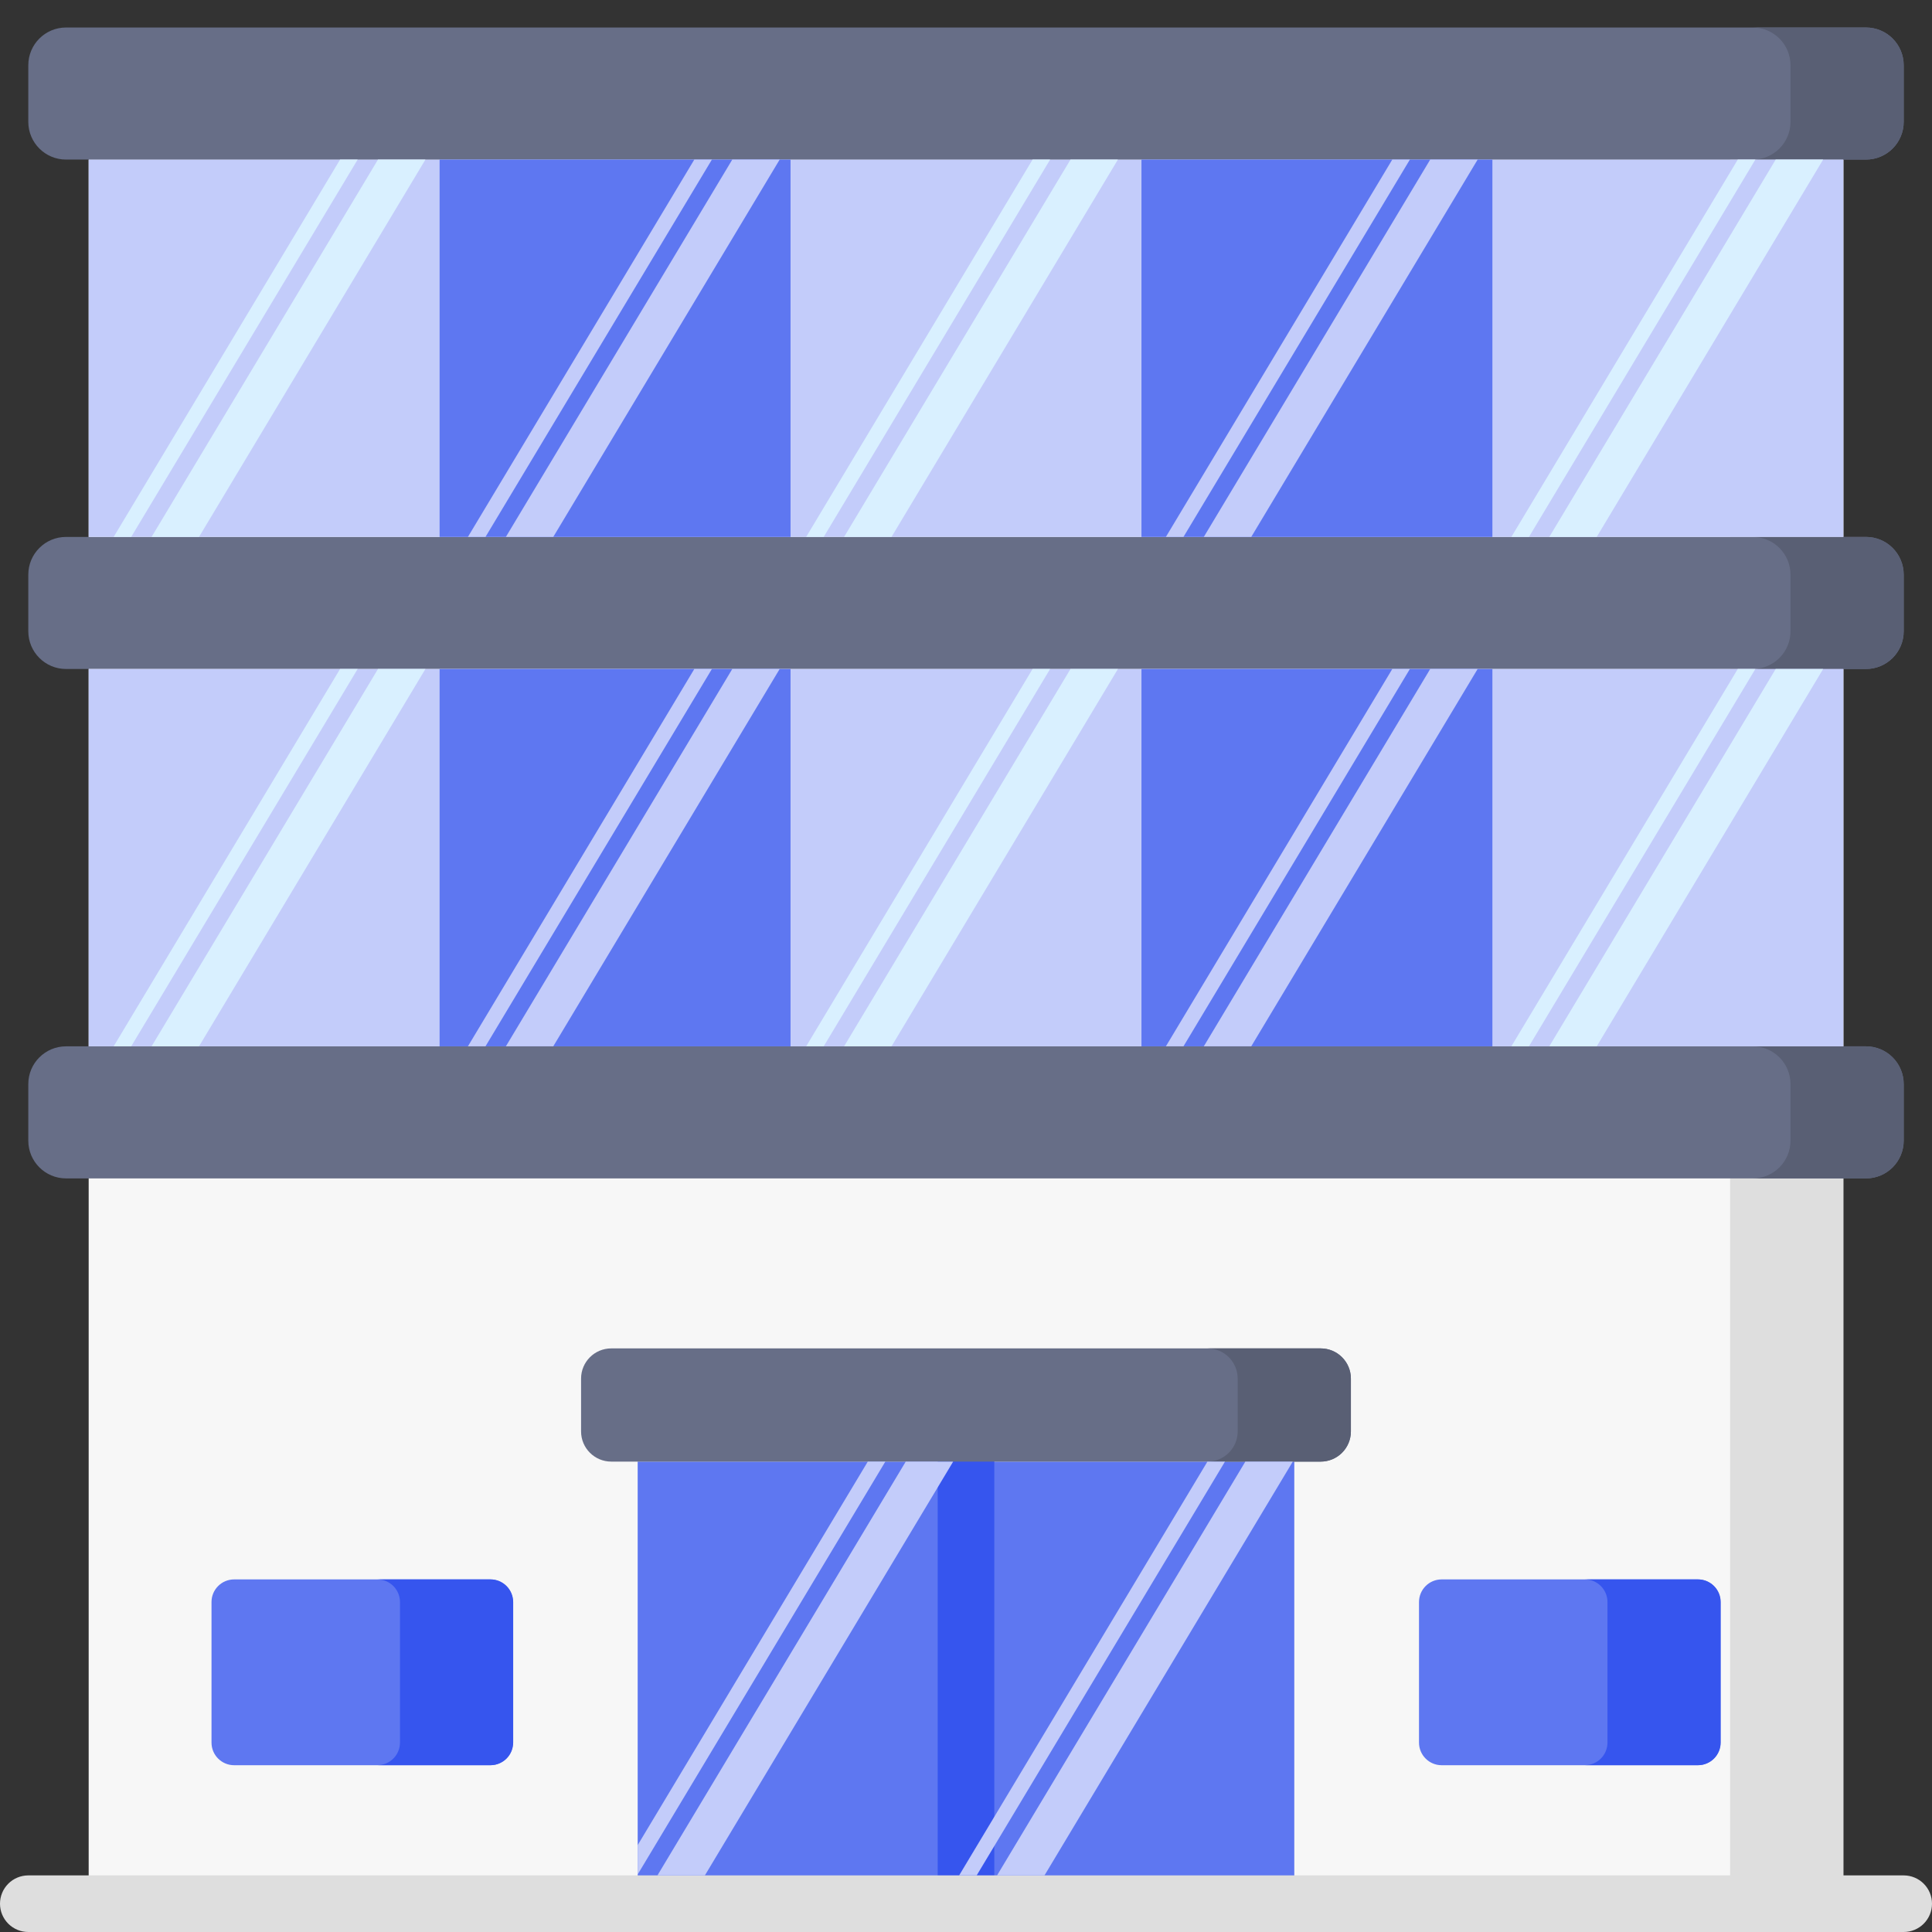
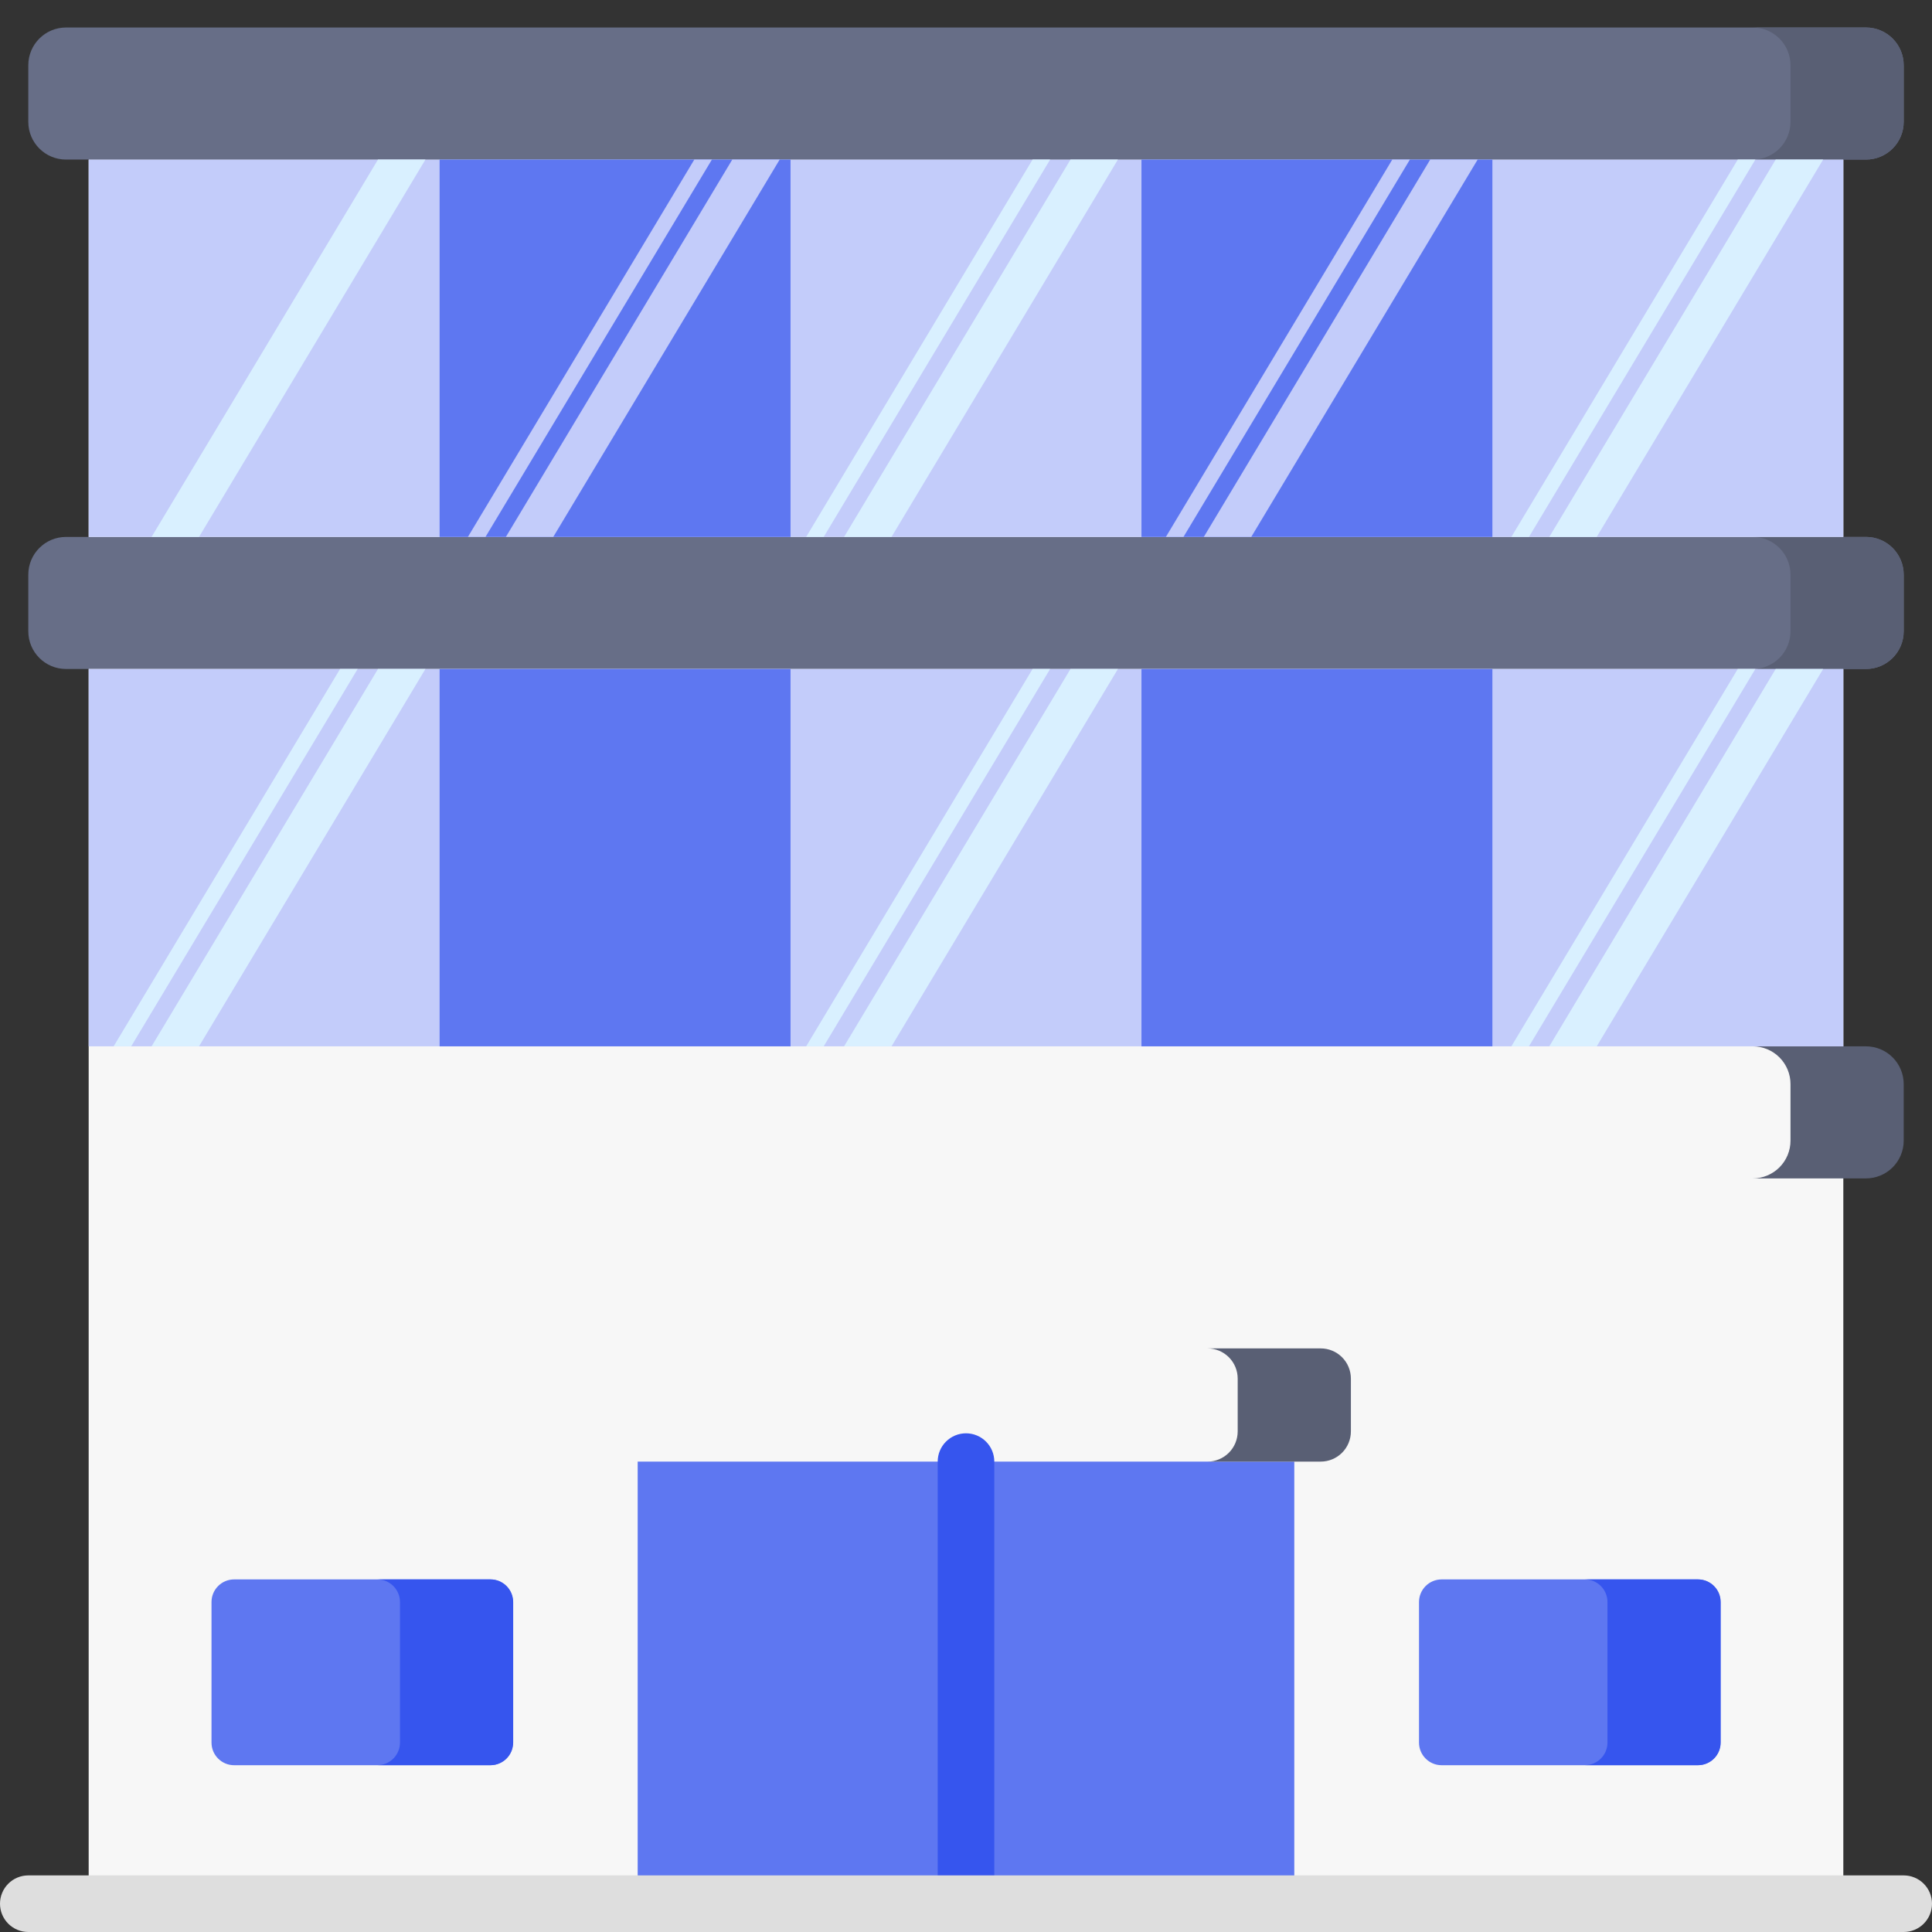
<svg xmlns="http://www.w3.org/2000/svg" width="512" height="512" viewBox="0 0 512 512" fill="none">
  <rect x="0" y="0" width="512" height="512" fill="#333333" stroke="none" />
  <path d="M23.5 42.29H488.5V504.5H23.5V42.29Z" fill="#F7F7F7" />
-   <path d="M458.5 42.29H488.5V504.5H458.5V42.29Z" fill="#DEDEDE" />
+   <path d="M458.5 42.29H488.5H458.5V42.29Z" fill="#DEDEDE" />
  <path d="M494.5 7.29H17.5C11.977 7.29 7.5 11.767 7.5 17.29V32.29C7.5 37.813 11.977 42.29 17.5 42.29H494.5C500.023 42.29 504.5 37.813 504.5 32.29V17.29C504.5 11.767 500.023 7.29 494.5 7.29Z" fill="#676E87" />
  <path d="M494.5 7.29H464.5C467.152 7.29 469.696 8.344 471.571 10.219C473.446 12.094 474.5 14.638 474.5 17.29V32.29C474.5 34.942 473.446 37.486 471.571 39.361C469.696 41.236 467.152 42.29 464.5 42.29H494.5C497.152 42.29 499.696 41.236 501.571 39.361C503.446 37.486 504.5 34.942 504.5 32.29V17.29C504.5 14.638 503.446 12.094 501.571 10.219C499.696 8.344 497.152 7.29 494.5 7.29Z" fill="#595F74" />
  <path d="M494.5 142.29H17.5C11.977 142.29 7.5 146.767 7.5 152.29V167.29C7.5 172.813 11.977 177.29 17.5 177.29H494.5C500.023 177.29 504.5 172.813 504.5 167.29V152.29C504.5 146.767 500.023 142.29 494.5 142.29Z" fill="#676E87" />
  <path d="M494.5 142.29H464.5C467.152 142.29 469.696 143.344 471.571 145.219C473.446 147.094 474.5 149.638 474.5 152.29V167.29C474.5 169.942 473.446 172.486 471.571 174.361C469.696 176.236 467.152 177.29 464.5 177.29H494.5C497.152 177.29 499.696 176.236 501.571 174.361C503.446 172.486 504.5 169.942 504.5 167.29V152.29C504.5 149.638 503.446 147.094 501.571 145.219C499.696 143.344 497.152 142.29 494.5 142.29Z" fill="#595F74" />
-   <path d="M494.5 277.29H17.5C11.977 277.29 7.5 281.767 7.5 287.29V302.29C7.5 307.813 11.977 312.29 17.5 312.29H494.5C500.023 312.29 504.5 307.813 504.5 302.29V287.29C504.5 281.767 500.023 277.29 494.5 277.29Z" fill="#676E87" />
  <path d="M494.5 277.29H464.5C467.152 277.29 469.696 278.344 471.571 280.219C473.446 282.094 474.5 284.638 474.5 287.29V302.29C474.5 304.942 473.446 307.486 471.571 309.361C469.696 311.236 467.152 312.29 464.5 312.29H494.5C497.152 312.29 499.696 311.236 501.571 309.361C503.446 307.486 504.5 304.942 504.5 302.29V287.29C504.5 284.638 503.446 282.094 501.571 280.219C499.696 278.344 497.152 277.29 494.5 277.29Z" fill="#595F74" />
  <path d="M168.99 387.34H343V504.5H168.99V387.34Z" fill="#5E77F1" />
  <path d="M256 512C254.011 512 252.103 511.21 250.697 509.803C249.29 508.397 248.5 506.489 248.5 504.5V387.34C248.5 385.351 249.29 383.443 250.697 382.037C252.103 380.63 254.011 379.84 256 379.84C257.989 379.84 259.897 380.63 261.303 382.037C262.71 383.443 263.5 385.351 263.5 387.34V504.5C263.5 506.489 262.71 508.397 261.303 509.803C259.897 511.21 257.989 512 256 512Z" fill="#3655EE" />
  <path d="M23.5 177.29H488.5V277.29H23.5V177.29Z" fill="#C3CCFA" />
  <path d="M302.5 177.29H395.5V277.29H302.5V177.29ZM116.5 177.29H209.5V277.29H116.5V177.29Z" fill="#5E77F1" />
  <path d="M23.5 42.29H488.5V142.29H23.5V42.29Z" fill="#C3CCFA" />
  <path d="M302.5 42.29H395.5V142.29H302.5V42.29ZM116.5 42.29H209.5V142.29H116.5V42.29Z" fill="#5E77F1" />
  <path d="M449.941 418.56H382.051C378.737 418.56 376.051 421.246 376.051 424.56V461.8C376.051 465.114 378.737 467.8 382.051 467.8H449.941C453.255 467.8 455.941 465.114 455.941 461.8V424.56C455.941 421.246 453.255 418.56 449.941 418.56Z" fill="#5E77F1" />
  <path d="M450 418.56H420C421.591 418.56 423.117 419.192 424.243 420.317C425.368 421.443 426 422.969 426 424.56V461.79C426 463.381 425.368 464.907 424.243 466.033C423.117 467.158 421.591 467.79 420 467.79H450C451.591 467.79 453.117 467.158 454.243 466.033C455.368 464.907 456 463.381 456 461.79V424.56C456 422.969 455.368 421.443 454.243 420.317C453.117 419.192 451.591 418.56 450 418.56Z" fill="#3655EE" />
  <path d="M129.941 418.56H62.051C58.737 418.56 56.051 421.246 56.051 424.56V461.8C56.051 465.114 58.737 467.8 62.051 467.8H129.941C133.254 467.8 135.941 465.114 135.941 461.8V424.56C135.941 421.246 133.254 418.56 129.941 418.56Z" fill="#5E77F1" />
  <path d="M130 418.56H100C101.591 418.56 103.117 419.192 104.243 420.317C105.368 421.443 106 422.969 106 424.56V461.79C106 463.381 105.368 464.907 104.243 466.033C103.117 467.158 101.591 467.79 100 467.79H130C131.591 467.79 133.117 467.158 134.243 466.033C135.368 464.907 136 463.381 136 461.79V424.56C136 422.969 135.368 421.443 134.243 420.317C133.117 419.192 131.591 418.56 130 418.56Z" fill="#3655EE" />
-   <path d="M350 357.34H161.99C157.572 357.34 153.99 360.922 153.99 365.34V379.34C153.99 383.758 157.572 387.34 161.99 387.34H350C354.419 387.34 358 383.758 358 379.34V365.34C358 360.922 354.419 357.34 350 357.34Z" fill="#676E87" />
  <path d="M350 357.34H320C322.122 357.34 324.157 358.183 325.657 359.683C327.157 361.183 328 363.218 328 365.34V379.34C328 381.462 327.157 383.496 325.657 384.997C324.157 386.497 322.122 387.34 320 387.34H350C352.122 387.34 354.157 386.497 355.657 384.997C357.157 383.496 358 381.462 358 379.34V365.34C358 363.218 357.157 361.183 355.657 359.683C354.157 358.183 352.122 357.34 350 357.34Z" fill="#595F74" />
  <path d="M504.5 512H7.5C5.511 512 3.603 511.21 2.197 509.803C0.79 508.397 0 506.489 0 504.5C0 502.511 0.79 500.603 2.197 499.197C3.603 497.79 5.511 497 7.5 497H504.5C506.489 497 508.397 497.79 509.803 499.197C511.21 500.603 512 502.511 512 504.5C512 506.489 511.21 508.397 509.803 509.803C508.397 511.21 506.489 512 504.5 512Z" fill="#DEDEDE" />
  <path d="M405.189 277.29H400.529L460.529 177.29H465.189L405.189 277.29ZM423.149 277.29H410.579L470.579 177.29H483.149L423.149 277.29Z" fill="#D9F0FF" />
-   <path d="M313.63 277.29H308.97L368.97 177.29H373.63L313.63 277.29ZM331.59 277.29H319.02L379.02 177.29H391.59L331.59 277.29ZM258.83 497H254.18L319.98 387.34H324.63L258.83 497ZM276.8 497H264.23L330.03 387.34H342.6L276.8 497ZM168.99 496.75L234.63 387.33H229.98L168.99 488.98V496.75ZM186.8 497H174.23L240.03 387.34H252.6L186.8 497Z" fill="#C3CCFA" />
  <path d="M218.289 277.29H213.639L273.639 177.29H278.289L218.289 277.29ZM236.259 277.29H223.689L283.689 177.29H296.259L236.259 277.29ZM34.769 277.29H30.119L90.119 177.29H94.779L34.769 277.29ZM52.739 277.29H40.169L100.169 177.29H112.739L52.739 277.29Z" fill="#D9F0FF" />
-   <path d="M128.66 277.29H124L184 177.29H188.66L128.66 277.29ZM146.62 277.29H134.06L194.06 177.29H206.62L146.62 277.29Z" fill="#C3CCFA" />
  <path d="M405.189 142.29H400.529L460.529 42.29H465.189L405.189 142.29ZM423.149 142.29H410.579L470.579 42.29H483.149L423.149 142.29Z" fill="#D9F0FF" />
  <path d="M313.631 142.29H308.971L368.971 42.29H373.631L313.631 142.29ZM331.591 142.29H319.021L379.021 42.29H391.591L331.591 142.29Z" fill="#C3CCFA" />
  <path d="M218.29 142.29H213.64L273.64 42.29H278.29L218.29 142.29ZM236.26 142.29H223.69L283.69 42.29H296.26L236.26 142.29ZM52.74 142.29H40.17L100.17 42.29H112.74L52.74 142.29Z" fill="#D9F0FF" />
  <path d="M128.66 142.29H124L184 42.29H188.66L128.66 142.29Z" fill="#C3CCFA" />
-   <path d="M34.769 142.29H30.119L90.119 42.29H94.779L34.769 142.29Z" fill="#D9F0FF" />
  <path d="M146.621 142.29H134.061L194.061 42.29H206.621L146.621 142.29Z" fill="#C3CCFA" />
</svg>